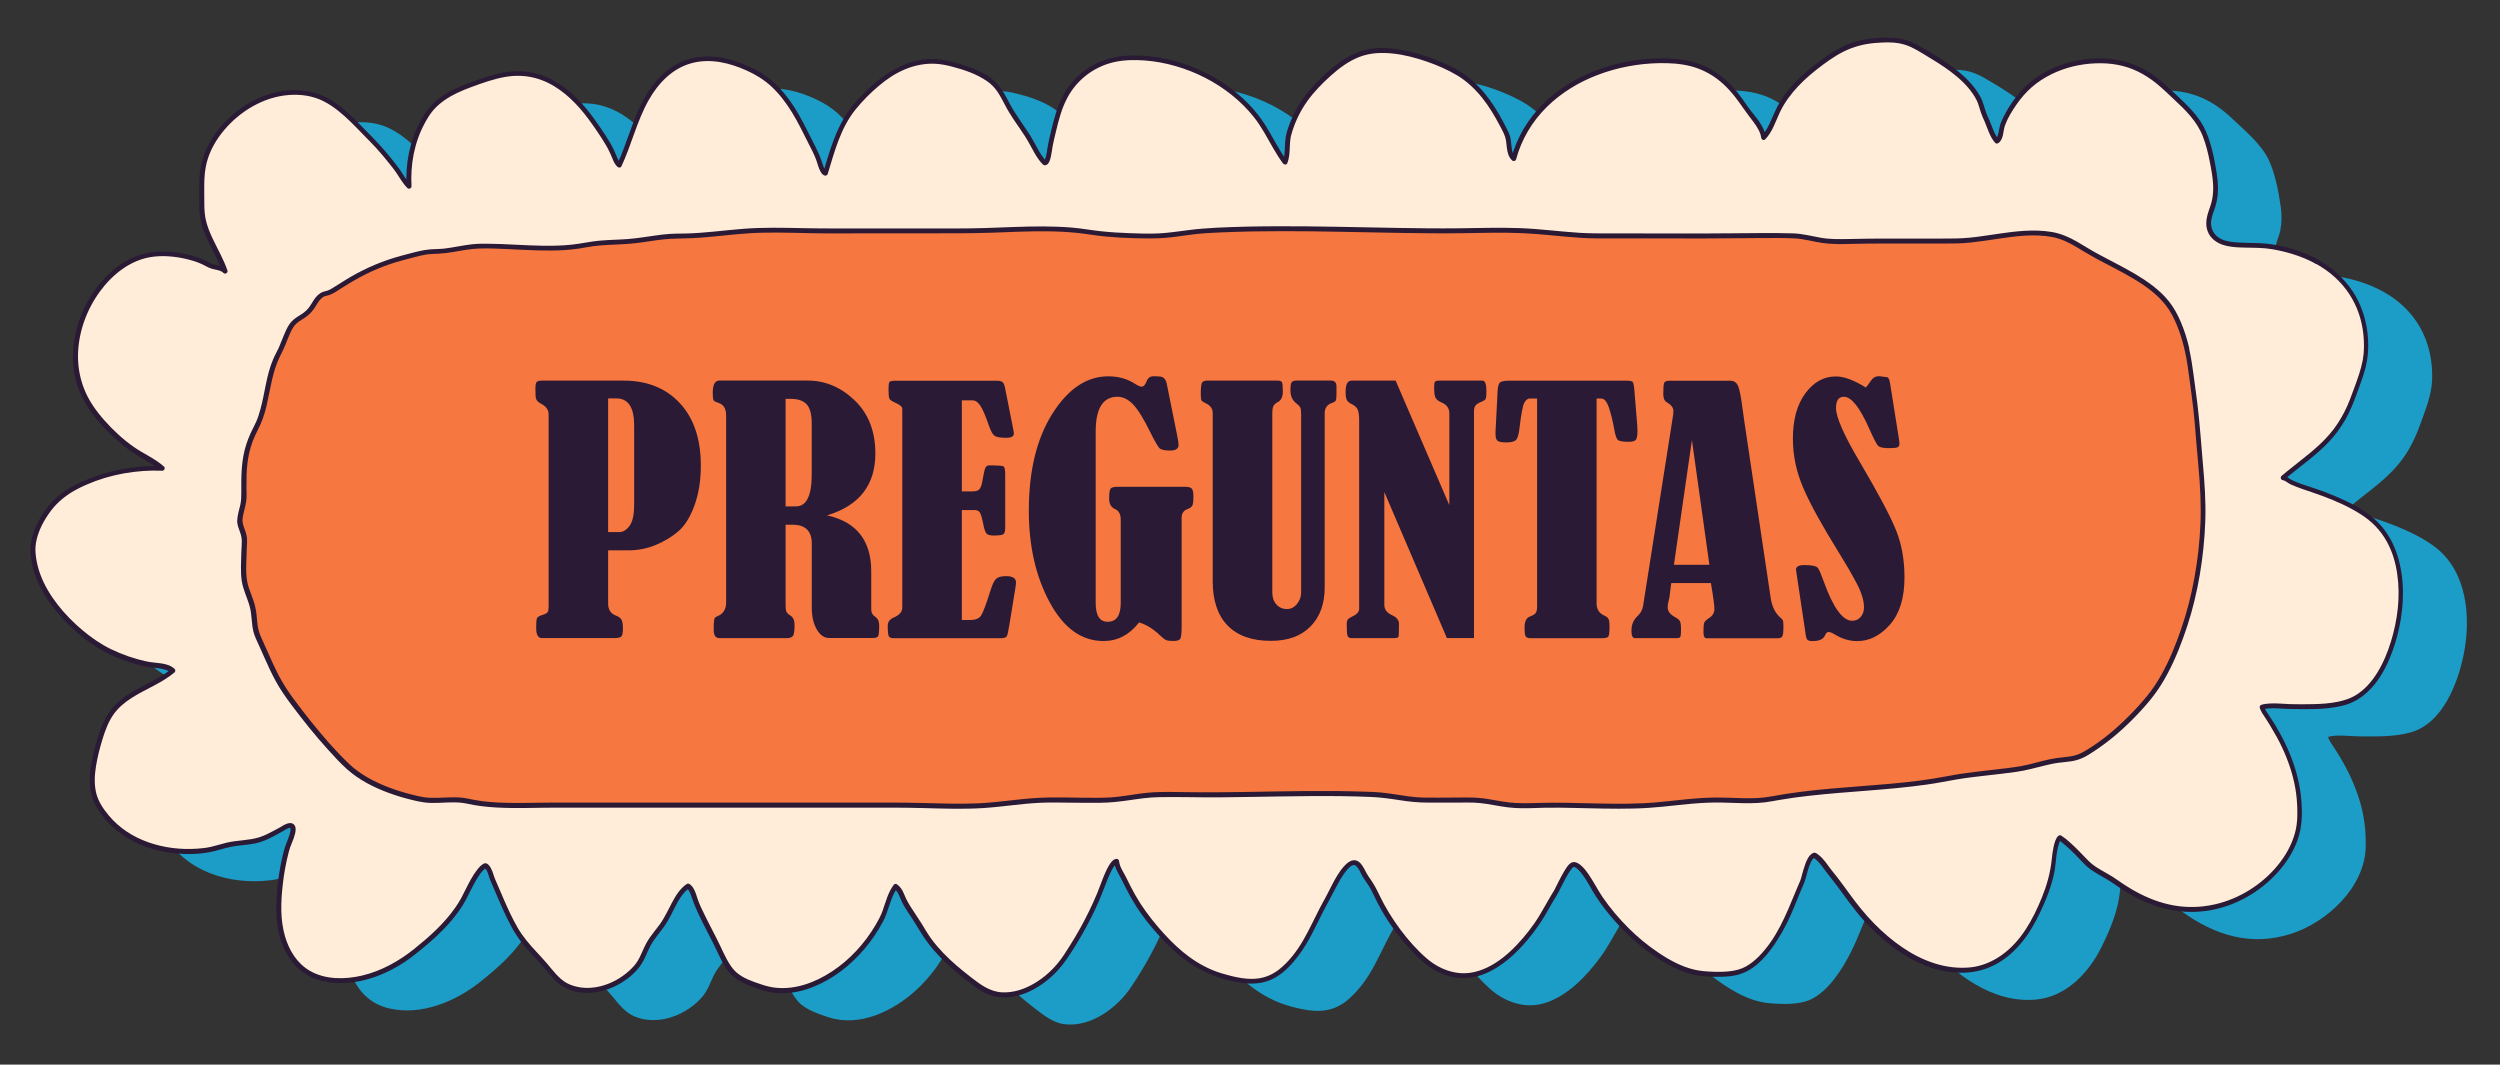
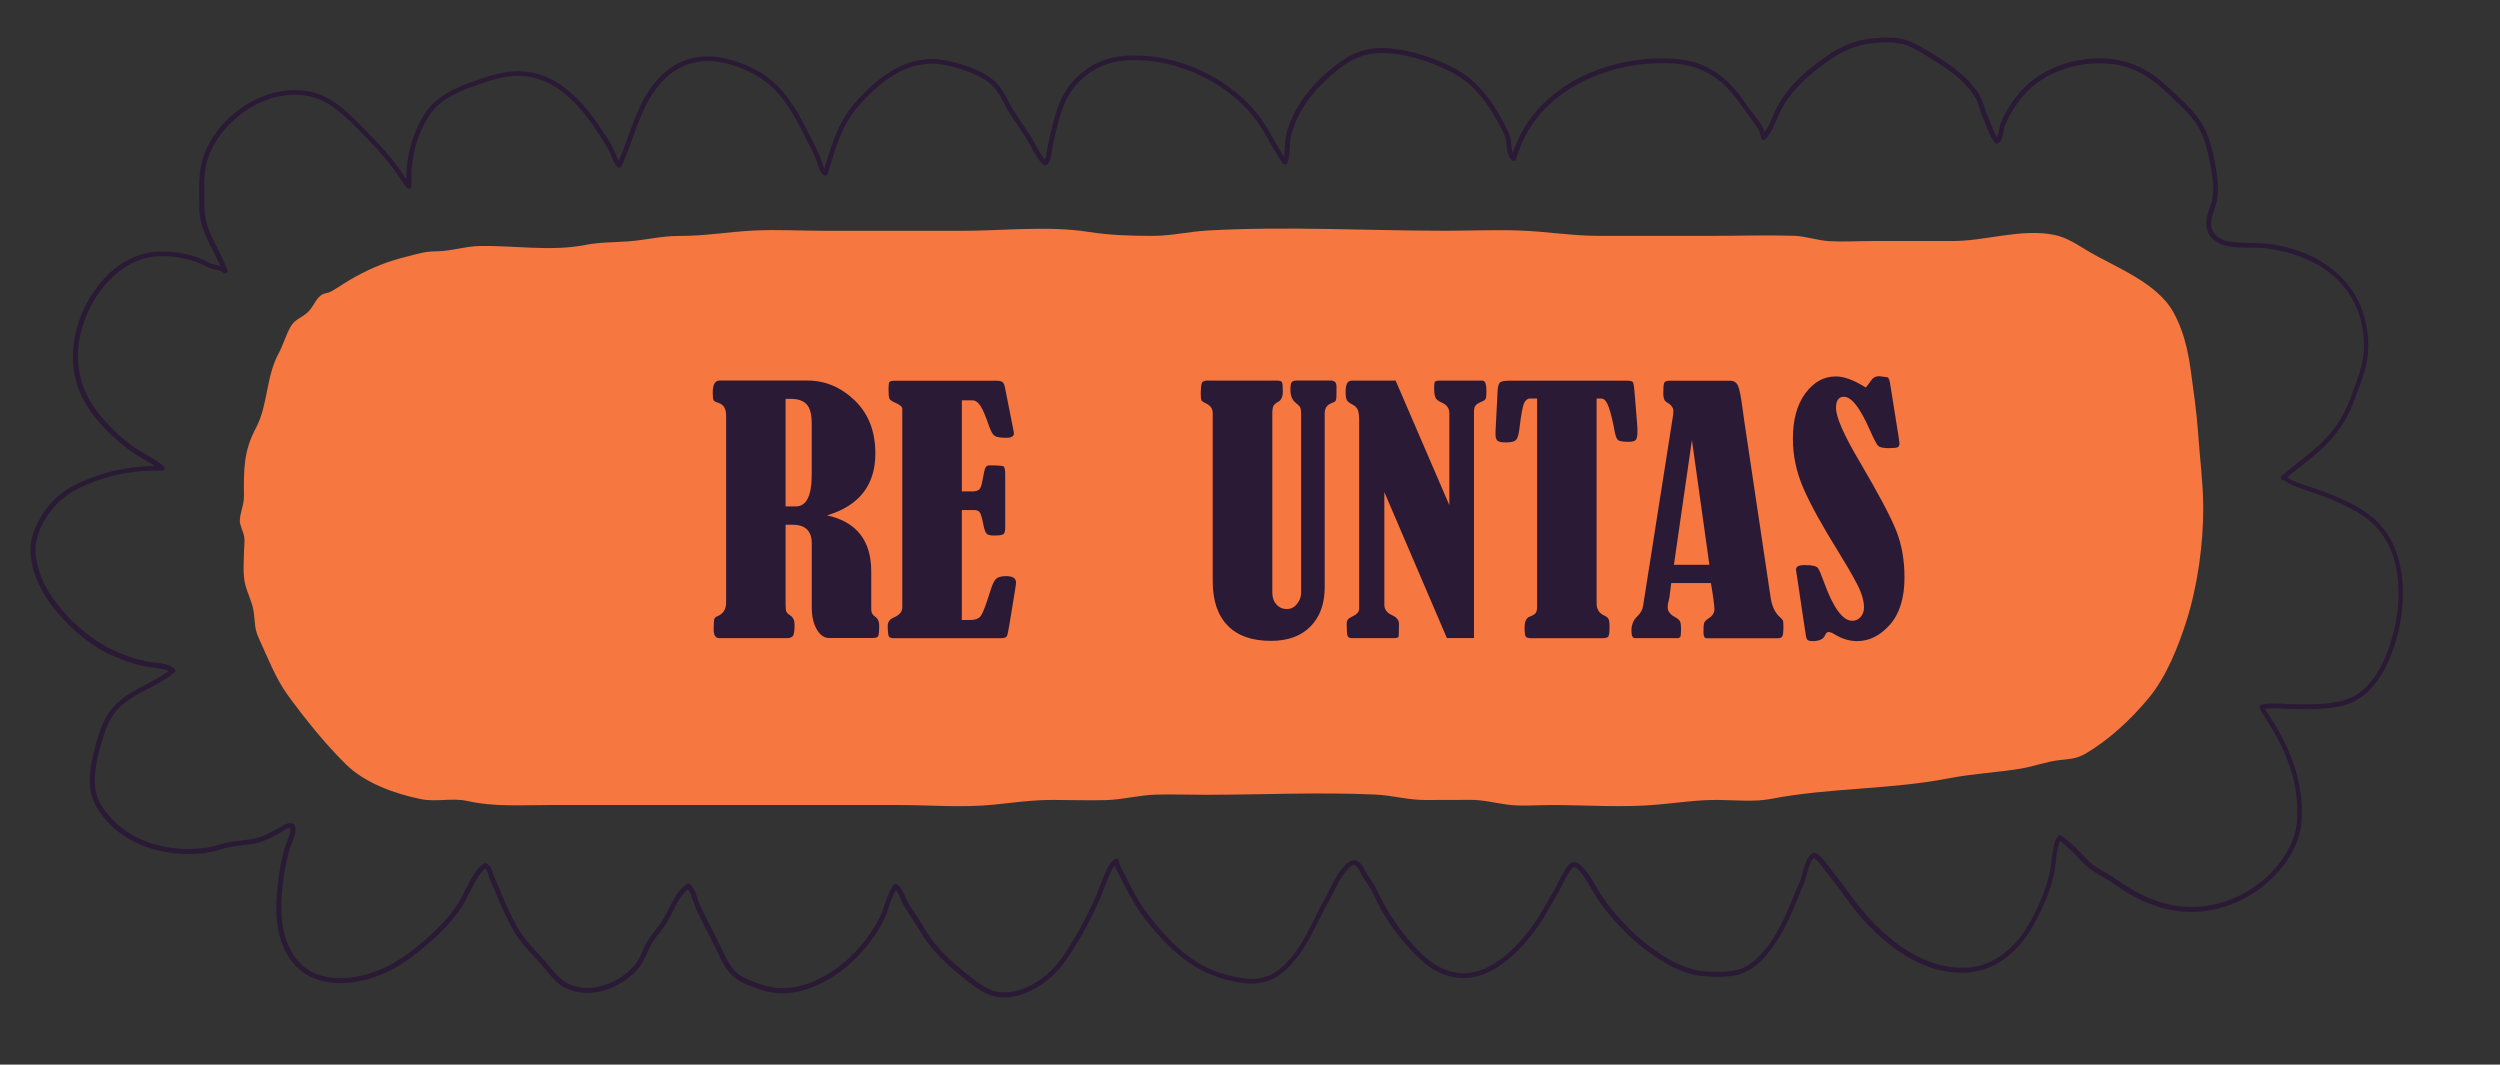
<svg xmlns="http://www.w3.org/2000/svg" id="Layer_1" data-name="Layer 1" viewBox="0 0 418 178">
  <rect x="0" y="0" width="418" height="178" fill="#333333" stroke="none" />
  <defs>
    <style>      .cls-1 {        fill: #f67740;      }      .cls-2 {        fill: #1c9dc7;      }      .cls-3 {        fill: #2a1a35;      }      .cls-4 {        fill: #ffecd9;      }    </style>
  </defs>
-   <path class="cls-2" d="M398.49,48.77c5.54,3.07,8.32,8.35,8.17,14.55-.07,2.77-1.15,5.25-2.08,7.85-1.01,2.81-2.33,5.2-4.39,7.39-2.27,2.41-4.96,4.17-7.43,6.31.58.09.84.47,1.31.69,1.3.6,2.69,1.02,4.05,1.48,2.95,1.01,6.62,2.54,9.13,4.5,5.3,4.13,5.9,11.79,4.69,17.82-.96,4.81-3.49,11.54-8.8,13.07-2.86.82-5.78.69-8.72.69-1.46,0-3.76-.35-5.17.09.21.7.65,1.23,1.04,1.83,1.16,1.81,2.18,3.56,3.03,5.54,1.61,3.74,2.31,6.94,2.23,10.99-.14,6.78-6.47,12.66-12.54,14.58-6.64,2.11-12.63.25-18.18-3.73-1.27-.91-2.7-1.53-3.96-2.44-1.11-.81-1.94-1.95-2.95-2.88-.74-.68-1.62-1.56-2.46-2.08-.66.52-.93,3.15-1,3.96-.31,3.28-1.61,6.37-3.06,9.32-2.15,4.36-5.94,8.37-11,8.83-7.22.66-13.67-4.26-18.09-9.41-1.84-2.14-3.33-4.55-5.11-6.71-.83-1-1.62-2.43-2.78-3.08-1.18.44-1.61,3.54-2.04,4.52-.97,2.2-1.76,4.48-2.85,6.63-1.44,2.87-3.76,6.63-6.81,8.05-1.93.91-4.92.79-7.04.59-3.54-.34-6.99-2.58-9.72-4.71-3.05-2.38-6.26-5.96-8.22-9.29-.5-.84-2.31-4.36-3.63-4.22-.82.09-2.54,4.05-2.9,4.61-1.21,1.93-2.21,4.01-3.56,5.85-2.34,3.19-5.52,6.58-9.41,7.77-.32.1-.64.17-.95.23-2.93.52-5.9-.62-8.13-2.6-3.21-2.86-6.17-6.94-7.98-10.84-.57-1.24-.94-1.78-1.7-2.84-.43-.6-.9-1.98-1.58-2.37-1.75-1.01-4.17,4.63-4.87,5.86-2.46,4.29-3.67,8.45-7.48,11.84-2.97,2.64-6.13,2.23-9.66,1.29-5.46-1.46-9.2-5.14-12.68-9.45-1.75-2.17-3.04-4.46-4.23-6.96-.46-.97-1.14-1.83-1.25-2.93-.99.03-2.36,4.24-2.57,4.76-1.64,4.09-3.59,7.66-6.04,11.32-2.31,3.45-6.74,6.79-11.2,6.2-1.98-.26-3.69-1.71-5.23-2.89-2.99-2.31-5.76-4.95-7.64-8.26-.89-1.56-2.06-3.01-2.85-4.59-.43-.86-.59-1.74-1.42-2.32-1.12,1.43-1.47,3.78-2.3,5.41-1.32,2.58-3.15,4.98-5.28,6.94-3.8,3.5-9.47,6.26-14.65,4.56-1.64-.54-3.89-1.28-5.08-2.61-1.13-1.27-1.85-3.1-2.59-4.58-1.16-2.34-2.42-4.61-3.43-7.02-.32-.75-.6-2.31-1.37-2.75-1.88,1.2-2.87,4.46-4.16,6.31-.83,1.19-1.85,2.26-2.53,3.57-.64,1.23-.98,2.48-1.89,3.57-2.62,3.13-7.52,5.08-11.49,3.33-1.55-.68-2.56-2.06-3.62-3.32-1.69-2.01-3.67-3.75-5.01-6.03-1.59-2.71-2.73-5.67-3.98-8.53-.31-.71-.47-1.94-1.22-2.31-1.49.71-3.14,4.81-3.93,6.1-2.12,3.45-4.82,5.85-7.98,8.37-4.13,3.29-9.88,5.67-15.23,4.41-5.74-1.35-7.6-7.34-7.37-12.58.13-3.15.57-6.35,1.44-9.38.17-.58,1.5-3.13.68-3.58-.49-.27-1.38.42-1.78.63-1.3.68-2.47,1.41-3.9,1.79s-3.04.38-4.54.68c-1.48.3-2.77.82-4.26,1.01-6.97.87-14.6-1.49-18.05-8.01-1.15-2.18-.84-5.18-.32-7.49.51-2.24,1.34-5.45,2.69-7.39,2.53-3.64,7.14-4.48,10.3-7.16-1-.93-3.22-.85-4.49-1.13-2.74-.61-5.9-1.79-8.23-3.33-5.07-3.35-10.65-9.47-10.65-15.93,0-2.59,1.84-5.79,3.56-7.65,1.78-1.92,4.33-3.12,6.75-4.01,3.49-1.28,7.56-1.93,11.29-1.77-1.12-1.02-3.01-1.93-4.31-2.78-2.47-1.6-4.84-3.86-6.68-6.17-3.69-4.62-4.34-9.89-2.57-15.4,1.72-5.35,6.42-10.94,12.26-11.46,2.9-.26,6.54.36,9.05,1.78.87.49,2.13.37,2.76,1.07-1.29-3.77-3.95-6.66-3.88-10.9.05-3-.29-5.83.84-8.68,1.22-3.06,3.41-5.62,6.12-7.49,3.1-2.14,6.6-3.2,10.33-2.72,4.57.58,7.71,4.42,10.76,7.47,1.66,1.66,3.12,3.41,4.53,5.28.69.92,1.24,2.05,2.06,2.86-.25-4.3.68-8.4,3.03-12.03,1.55-2.4,4.29-3.84,6.9-4.81,2.33-.86,4.92-1.83,7.4-2.01,6.27-.45,10.71,3.92,14,8.75,1.06,1.56,2.09,3.02,2.83,4.76.25.59.51,1.37,1,1.8,1.87-3.97,2.76-8.39,5.19-12.11,3.85-5.91,9.39-6.95,15.64-4.36,2.93,1.22,4.8,2.59,6.76,5.08,1.64,2.08,2.62,4.02,3.8,6.37.68,1.34,1.34,2.53,1.89,3.92.27.67.61,2.27,1.18,2.44,1.24-4.05,2.25-8.09,5.1-11.37,3.91-4.49,9.03-8.52,15.36-7.05,2.29.53,4.65,1.28,6.63,2.57,2.36,1.54,2.83,3.75,4.28,5.96.92,1.4,1.92,2.74,2.79,4.19s1.37,2.8,2.51,3.96c.64-.06.83-2.47.96-3.03.62-2.7,1.25-5.95,2.65-8.39,2.05-3.59,5.61-5.78,9.74-6.11,8.11-.65,17.21,3.41,22.16,9.89,1.79,2.35,2.94,5.15,4.68,7.49.55-1.24.24-3.22.62-4.61.95-3.43,2.62-6.07,5.11-8.59,2.41-2.43,5.44-5,8.99-5.39,4.43-.49,10.16,1.44,13.86,3.51,4.06,2.27,6.46,6.26,8.43,10.3.62,1.27.17,3.26,1.21,4.2,3.05-11.34,15.38-16.93,26.46-16.33,5.71.31,9.16,3.02,12.19,7.61.98,1.48,2.93,3.38,3.12,5.2,1.24-1.28,1.85-3.52,2.7-5.07,1.95-3.54,4.98-6.05,8.26-8.34,3.19-2.22,6.19-2.92,9.99-2.89,2.76.02,4.08.83,6.51,2.29,3.16,1.91,6.66,4.12,8.45,7.44.52.96.67,2.14,1.18,3.18.57,1.16,1.05,3.06,1.93,3.98.7-.52.66-1.93.94-2.71.65-1.8,2.13-4.02,3.4-5.43,3.14-3.47,7.92-5.21,12.49-5.28s8.14,1.5,11.52,4.73c2.15,2.05,4.8,4.2,6.08,6.9,1.06,2.24,1.65,5.38,2,7.84.18,1.3.18,2.62-.08,3.92-.24,1.21-.91,2.38-.96,3.62-.07,1.93,1.3,3.18,3.11,3.54,2.43.48,5.04.13,7.52.55,2.63.44,5.22,1.24,7.57,2.54Z" />
  <g>
-     <path class="cls-4" d="M387.49,43.77c5.54,3.07,8.32,8.35,8.17,14.55-.07,2.77-1.15,5.25-2.08,7.85-1.01,2.81-2.33,5.2-4.39,7.39-2.27,2.41-4.96,4.17-7.43,6.31.58.09.84.47,1.31.69,1.3.6,2.69,1.02,4.05,1.48,2.95,1.01,6.62,2.54,9.13,4.5,5.3,4.13,5.9,11.79,4.69,17.82-.96,4.81-3.49,11.54-8.8,13.07-2.86.82-5.78.69-8.72.69-1.46,0-3.76-.35-5.17.09.21.7.65,1.23,1.04,1.83,1.16,1.81,2.18,3.56,3.03,5.54,1.61,3.74,2.31,6.94,2.23,10.99-.14,6.78-6.47,12.66-12.54,14.58-6.64,2.11-12.63.25-18.18-3.73-1.27-.91-2.7-1.53-3.96-2.44-1.11-.81-1.94-1.95-2.95-2.88-.74-.68-1.62-1.56-2.46-2.08-.66.52-.93,3.15-1,3.96-.31,3.28-1.61,6.37-3.06,9.32-2.15,4.36-5.94,8.37-11,8.83-7.22.66-13.67-4.26-18.09-9.41-1.84-2.14-3.33-4.55-5.11-6.71-.83-1-1.62-2.43-2.78-3.08-1.18.44-1.61,3.54-2.04,4.52-.97,2.2-1.76,4.48-2.85,6.63-1.44,2.87-3.76,6.63-6.81,8.05-1.93.91-4.92.79-7.04.59-3.54-.34-6.99-2.58-9.72-4.71-3.05-2.38-6.26-5.96-8.22-9.29-.5-.84-2.31-4.36-3.63-4.22-.82.09-2.54,4.05-2.9,4.61-1.21,1.93-2.21,4.01-3.56,5.85-2.34,3.19-5.52,6.58-9.41,7.77-.32.1-.64.17-.95.23-2.93.52-5.9-.62-8.13-2.6-3.21-2.86-6.17-6.94-7.98-10.84-.57-1.24-.94-1.78-1.7-2.84-.43-.6-.9-1.98-1.58-2.37-1.75-1.01-4.17,4.63-4.87,5.86-2.46,4.29-3.67,8.45-7.48,11.84-2.97,2.64-6.13,2.23-9.66,1.29-5.46-1.46-9.2-5.14-12.68-9.45-1.75-2.17-3.04-4.46-4.23-6.96-.46-.97-1.14-1.83-1.25-2.93-.99.03-2.36,4.24-2.57,4.76-1.64,4.09-3.59,7.66-6.04,11.32-2.31,3.45-6.74,6.79-11.2,6.2-1.98-.26-3.69-1.71-5.23-2.89-2.99-2.31-5.76-4.95-7.64-8.26-.89-1.56-2.06-3.01-2.85-4.59-.43-.86-.59-1.74-1.42-2.32-1.12,1.43-1.47,3.78-2.3,5.41-1.32,2.58-3.15,4.98-5.28,6.94-3.8,3.5-9.47,6.26-14.65,4.56-1.64-.54-3.89-1.28-5.08-2.61-1.13-1.27-1.85-3.1-2.59-4.58-1.16-2.34-2.42-4.61-3.43-7.02-.32-.75-.6-2.31-1.37-2.75-1.88,1.2-2.87,4.46-4.16,6.31-.83,1.19-1.85,2.26-2.53,3.57-.64,1.23-.98,2.48-1.89,3.57-2.62,3.13-7.52,5.08-11.49,3.33-1.55-.68-2.56-2.06-3.62-3.32-1.69-2.01-3.67-3.75-5.01-6.03-1.59-2.71-2.73-5.67-3.98-8.53-.31-.71-.47-1.94-1.22-2.31-1.49.71-3.14,4.81-3.93,6.1-2.12,3.45-4.82,5.85-7.98,8.37-4.13,3.29-9.88,5.67-15.23,4.41-5.74-1.35-7.6-7.34-7.37-12.58.13-3.15.57-6.35,1.44-9.38.17-.58,1.5-3.13.68-3.58-.49-.27-1.38.42-1.78.63-1.3.68-2.47,1.41-3.9,1.79s-3.04.38-4.54.68c-1.48.3-2.77.82-4.26,1.01-6.97.87-14.6-1.49-18.05-8.01-1.15-2.18-.84-5.18-.32-7.49.51-2.24,1.34-5.45,2.69-7.39,2.53-3.64,7.14-4.48,10.3-7.16-1-.93-3.22-.85-4.49-1.13-2.74-.61-5.9-1.79-8.23-3.33-5.07-3.35-10.65-9.47-10.65-15.93,0-2.59,1.84-5.79,3.56-7.65,1.78-1.92,4.33-3.12,6.75-4.01,3.49-1.28,7.56-1.93,11.29-1.77-1.12-1.02-3.01-1.93-4.31-2.78-2.47-1.6-4.84-3.86-6.68-6.17-3.69-4.62-4.34-9.89-2.57-15.4,1.72-5.35,6.42-10.94,12.26-11.46,2.9-.26,6.54.36,9.05,1.78.87.49,2.13.37,2.76,1.07-1.29-3.77-3.95-6.66-3.88-10.9.05-3-.29-5.83.84-8.68,1.22-3.06,3.41-5.62,6.12-7.49,3.1-2.14,6.6-3.2,10.33-2.72,4.57.58,7.71,4.42,10.76,7.47,1.66,1.66,3.12,3.41,4.53,5.28.69.92,1.24,2.05,2.06,2.86-.25-4.3.68-8.4,3.03-12.03,1.55-2.4,4.29-3.84,6.9-4.81,2.33-.86,4.92-1.83,7.4-2.01,6.27-.45,10.71,3.92,14,8.75,1.06,1.56,2.09,3.02,2.83,4.76.25.59.51,1.37,1,1.8,1.87-3.97,2.76-8.39,5.19-12.11,3.85-5.91,9.39-6.95,15.64-4.36,2.93,1.22,4.8,2.59,6.76,5.08,1.64,2.08,2.62,4.02,3.8,6.37.68,1.34,1.34,2.53,1.89,3.92.27.67.61,2.27,1.18,2.44,1.24-4.05,2.25-8.09,5.1-11.37,3.91-4.49,9.03-8.52,15.36-7.05,2.29.53,4.65,1.28,6.63,2.57,2.36,1.54,2.83,3.75,4.28,5.96.92,1.4,1.92,2.74,2.79,4.19s1.37,2.8,2.51,3.96c.64-.06.83-2.47.96-3.03.62-2.7,1.25-5.95,2.65-8.39,2.05-3.59,5.61-5.78,9.74-6.11,8.11-.65,17.21,3.41,22.16,9.89,1.79,2.35,2.94,5.15,4.68,7.49.55-1.24.24-3.22.62-4.61.95-3.43,2.62-6.07,5.11-8.59,2.41-2.43,5.44-5,8.99-5.39,4.43-.49,10.16,1.44,13.86,3.51,4.06,2.27,6.46,6.26,8.43,10.3.62,1.27.17,3.26,1.21,4.2,3.05-11.34,15.38-16.93,26.46-16.33,5.71.31,9.16,3.02,12.19,7.61.98,1.48,2.93,3.38,3.12,5.2,1.24-1.28,1.85-3.52,2.7-5.07,1.95-3.54,4.98-6.05,8.26-8.34,3.19-2.22,6.19-2.92,9.99-2.89,2.76.02,4.08.83,6.51,2.29,3.16,1.91,6.66,4.12,8.45,7.44.52.96.67,2.14,1.18,3.18.57,1.16,1.05,3.06,1.93,3.98.7-.52.66-1.93.94-2.71.65-1.8,2.13-4.02,3.4-5.43,3.14-3.47,7.92-5.21,12.49-5.28s8.14,1.5,11.52,4.73c2.15,2.05,4.8,4.2,6.08,6.9,1.06,2.24,1.65,5.38,2,7.84.18,1.3.18,2.62-.08,3.92-.24,1.21-.91,2.38-.96,3.62-.07,1.93,1.3,3.18,3.11,3.54,2.43.48,5.04.13,7.52.55,2.63.44,5.22,1.24,7.57,2.54Z" />
    <path class="cls-3" d="M387.28,44.13c2.19,1.22,4.11,2.89,5.49,4.99s2.14,4.4,2.39,6.82c.14,1.4.15,2.83-.1,4.22-.29,1.58-.84,3.1-1.39,4.6-.52,1.42-1.02,2.84-1.72,4.18s-1.46,2.52-2.41,3.62c-2.07,2.43-4.72,4.26-7.17,6.27-.31.25-.61.5-.91.76-.22.19-.11.63.18.68.52.09.89.51,1.36.72.64.29,1.29.53,1.95.77,1.17.41,2.35.78,3.51,1.22,2.21.83,4.4,1.8,6.38,3.09,1.73,1.12,3.15,2.56,4.17,4.37s1.53,3.63,1.81,5.57c.55,3.77.05,7.66-1.06,11.28-.56,1.81-1.29,3.59-2.29,5.2-.95,1.52-2.16,2.92-3.73,3.83-.9.52-1.87.81-2.88,1.02-1.33.27-2.68.36-4.03.39s-2.64.04-3.95,0c-1.09-.04-2.19-.16-3.28-.11-.5.02-1.01.08-1.49.22-.2.06-.35.29-.28.5.19.6.53,1.11.88,1.62s.69,1.07,1.01,1.61c.66,1.09,1.28,2.2,1.82,3.35,1.04,2.21,1.84,4.54,2.25,6.95.2,1.17.3,2.35.32,3.53.02,1.09-.01,2.18-.24,3.25-.43,2-1.37,3.85-2.6,5.48-2.48,3.29-6.17,5.79-10.15,6.88-2.23.61-4.56.8-6.86.5s-4.43-1.04-6.44-2.06c-1.06-.54-2.09-1.16-3.07-1.82-.52-.35-1.02-.72-1.55-1.05-.56-.35-1.14-.66-1.7-.99s-1.09-.63-1.58-1.02c-.47-.36-.88-.79-1.29-1.21-.83-.88-1.66-1.73-2.56-2.53-.45-.41-.93-.8-1.44-1.12-.16-.1-.36-.05-.49.06-.23.2-.37.49-.48.77-.13.34-.22.69-.3,1.04-.15.72-.25,1.45-.32,2.19-.23,2.21-.83,4.32-1.67,6.37-1.49,3.64-3.45,7.27-6.73,9.58-1.52,1.07-3.28,1.82-5.14,2.02-2.02.21-4.05-.04-5.99-.65-3.89-1.22-7.27-3.76-10.11-6.63-1.54-1.56-2.9-3.26-4.19-5.04-.7-.96-1.39-1.92-2.12-2.86-.32-.41-.67-.81-.98-1.23s-.6-.82-.91-1.22-.63-.76-1.01-1.07c-.17-.14-.35-.29-.55-.4-.24-.13-.46-.07-.67.08-.59.4-.89,1.11-1.13,1.75-.26.7-.44,1.42-.64,2.14-.04.13-.08.26-.12.4-.02.07-.04.14-.07.2,0,.02-.02.04-.02.06-.05.14.05-.1-.04.09-.25.56-.49,1.13-.72,1.7-1.57,3.83-3.18,7.86-6.15,10.85-.65.65-1.36,1.24-2.17,1.69s-1.68.67-2.58.78c-1.01.13-2.03.13-3.04.09s-1.98-.11-2.94-.33c-2.19-.5-4.2-1.6-6.06-2.85s-3.49-2.6-5.03-4.14-3.06-3.32-4.33-5.18c-.82-1.22-1.47-2.54-2.31-3.75-.42-.61-.87-1.22-1.46-1.67-.42-.32-1.01-.58-1.5-.27s-.79.85-1.07,1.3c-.37.6-.69,1.23-1.01,1.85-.24.47-.46.95-.71,1.41-.2.36-.43.71-.65,1.07-.3.5-.58,1.01-.87,1.52-.58,1.01-1.16,2.03-1.83,2.99-.58.84-1.22,1.64-1.88,2.42-1.34,1.57-2.85,3.04-4.59,4.15s-3.76,1.88-5.88,1.72-4.07-1.11-5.63-2.46c-1.67-1.45-3.16-3.14-4.47-4.91s-2.51-3.71-3.47-5.74c-.42-.89-.87-1.73-1.43-2.54-.25-.36-.5-.7-.7-1.08s-.39-.78-.63-1.15c-.35-.54-.85-1.06-1.54-.99-.56.06-1.02.42-1.4.81-.96.98-1.64,2.25-2.27,3.46-.27.51-.52,1.02-.78,1.53-.37.72-.78,1.41-1.15,2.13-.95,1.83-1.8,3.72-2.84,5.5s-2.37,3.55-4.03,4.85c-.77.6-1.65,1.06-2.59,1.31-.89.23-1.82.28-2.74.21-.98-.07-1.95-.28-2.9-.52s-1.97-.54-2.92-.94c-1.77-.74-3.41-1.78-4.89-3s-2.89-2.69-4.17-4.19c-1.43-1.68-2.73-3.43-3.82-5.36-.54-.95-1.03-1.92-1.5-2.9-.43-.88-1.08-1.72-1.19-2.72-.02-.21-.17-.42-.41-.41-.52.03-.87.48-1.14.88-.35.53-.62,1.11-.87,1.69-.46,1.06-.82,2.16-1.26,3.22-.84,2.01-1.79,3.96-2.85,5.86-.53.95-1.09,1.89-1.67,2.81-.54.86-1.08,1.74-1.7,2.55-1.17,1.53-2.64,2.86-4.3,3.83s-3.49,1.58-5.4,1.48c-2.02-.11-3.64-1.33-5.18-2.53-1.62-1.26-3.2-2.56-4.62-4.05-.7-.73-1.36-1.5-1.96-2.31s-1.15-1.76-1.7-2.66c-.59-.95-1.24-1.86-1.83-2.81-.28-.45-.55-.91-.77-1.39-.19-.41-.34-.85-.56-1.25-.23-.43-.54-.78-.94-1.07-.13-.09-.39-.07-.49.06-1.01,1.3-1.37,2.95-1.93,4.47-.29.79-.69,1.52-1.11,2.24-.47.8-.99,1.57-1.54,2.32-2.1,2.81-4.82,5.2-7.98,6.75-1.5.73-3.13,1.27-4.79,1.45-.84.09-1.69.1-2.53,0s-1.6-.31-2.37-.57c-1.44-.48-3.01-1.01-4.16-2.05-.61-.56-1.06-1.28-1.46-1.99-.42-.76-.78-1.55-1.15-2.33-.85-1.79-1.81-3.53-2.67-5.31-.39-.8-.8-1.62-1.09-2.46-.22-.65-.39-1.34-.76-1.93-.17-.28-.39-.53-.67-.7-.12-.07-.29-.08-.41,0-1.15.75-1.88,1.99-2.51,3.17s-1.22,2.5-2.05,3.63c-.52.71-1.09,1.39-1.6,2.11s-.88,1.48-1.23,2.27-.67,1.54-1.18,2.2c-.44.56-.97,1.07-1.52,1.52-2.17,1.78-5.18,2.87-7.99,2.35-.71-.13-1.42-.36-2.05-.71-.67-.38-1.23-.91-1.75-1.47s-1.02-1.21-1.54-1.81c-.57-.66-1.16-1.29-1.75-1.93-1.17-1.26-2.28-2.55-3.14-4.04-.92-1.6-1.68-3.28-2.41-4.97-.37-.85-.72-1.69-1.09-2.54-.15-.36-.31-.67-.42-1.02-.1-.3-.19-.61-.31-.91-.2-.51-.74-1.62-1.45-1.23-.44.24-.78.63-1.08,1.02-.78,1-1.35,2.14-1.92,3.27-.25.49-.48.98-.74,1.46-.3.57-.66,1.11-1.03,1.64-1.87,2.67-4.32,4.84-6.85,6.87s-5.47,3.67-8.66,4.43c-2.86.68-6.2.72-8.8-.81-2.14-1.25-3.46-3.45-4.13-5.78-.8-2.79-.69-5.7-.37-8.56.2-1.87.54-3.73,1.02-5.55.13-.5.29-.96.49-1.43s.41-1,.54-1.53c.11-.45.21-1.02-.06-1.44-.39-.6-1.15-.39-1.68-.12-.26.13-.5.3-.75.44-.36.2-.74.39-1.1.59-.76.41-1.54.81-2.37,1.07-1.77.56-3.67.48-5.47.91-.87.21-1.73.49-2.6.69-.75.17-1.51.26-2.28.31-2.76.19-5.55-.13-8.17-1.05s-4.9-2.4-6.65-4.49c-.9-1.07-1.74-2.32-2.09-3.68-.38-1.51-.29-3.13-.04-4.65s.62-2.93,1.05-4.35.95-2.87,1.79-4.11c1.63-2.39,4.35-3.61,6.82-4.92,1.22-.65,2.41-1.34,3.47-2.23.16-.14.15-.44,0-.58-1.24-1.13-3.14-.9-4.67-1.24-2.05-.44-4.08-1.14-5.97-2.06-1.73-.84-3.3-1.94-4.77-3.17s-2.92-2.69-4.14-4.26-2.2-3.2-2.88-5.01c-.33-.87-.57-1.78-.71-2.7s-.19-1.81-.03-2.69c.34-1.92,1.32-3.74,2.48-5.29s2.74-2.78,4.51-3.69c3.82-1.97,8.21-2.97,12.5-3.04.54,0,1.08,0,1.62.02.34.01.55-.46.29-.69-1.49-1.34-3.39-2.13-5.03-3.27-1.83-1.28-3.49-2.82-4.96-4.49-1.39-1.57-2.6-3.28-3.37-5.24-.71-1.81-1.05-3.74-1.02-5.68.07-3.79,1.43-7.53,3.65-10.58,2.08-2.85,5.11-5.29,8.69-5.8,1.87-.27,3.85-.09,5.68.33.96.22,1.91.51,2.8.93.42.19.81.45,1.24.61.41.16.84.23,1.26.33.36.09.73.2.99.48s.81,0,.68-.4c-.65-1.89-1.67-3.62-2.52-5.43-.41-.87-.77-1.77-1.02-2.7-.27-1.01-.33-2.02-.33-3.06.01-2.29-.17-4.62.4-6.86.51-2,1.6-3.88,2.93-5.45,2.68-3.17,6.61-5.54,10.8-5.85,2.01-.15,4.02.13,5.83,1.05,1.7.87,3.16,2.13,4.52,3.45.68.66,1.34,1.35,2,2.03.75.77,1.52,1.53,2.25,2.33.8.87,1.55,1.78,2.29,2.71.35.44.7.88,1.02,1.34s.59.91.89,1.36.63.89,1.02,1.28c.24.24.71.07.69-.29-.2-3.64.46-7.29,2.2-10.52.42-.77.87-1.54,1.45-2.21.55-.63,1.18-1.18,1.86-1.65,1.39-.97,2.94-1.64,4.53-2.22,1.87-.69,3.76-1.37,5.73-1.7,1.63-.27,3.3-.22,4.9.2,2.99.79,5.47,2.78,7.48,5.07,1.07,1.22,2,2.54,2.91,3.88.54.8,1.08,1.61,1.56,2.46.24.43.46.86.66,1.31.17.38.32.78.49,1.16s.39.71.68.98c.18.16.52.17.64-.08,1.71-3.64,2.6-7.62,4.59-11.13,1.59-2.8,3.95-5.27,7.14-6.13s6.38-.05,9.25,1.24c1.5.68,2.9,1.54,4.11,2.66,1.35,1.26,2.48,2.76,3.44,4.33,1.05,1.71,1.91,3.52,2.82,5.31.44.87.91,1.75,1.24,2.67.23.66.39,1.36.74,1.97.16.27.36.51.67.61.21.07.44-.08.5-.28,1.14-3.74,2.15-7.68,4.66-10.78,1.15-1.42,2.47-2.75,3.87-3.93s2.8-2.11,4.41-2.78,3.36-1.02,5.11-.92c.95.05,1.88.25,2.8.49,1.01.26,2.01.57,2.98.95s1.88.84,2.73,1.41c.73.49,1.35,1.12,1.84,1.85s.86,1.47,1.26,2.22c.45.87.96,1.69,1.5,2.5.63.92,1.27,1.83,1.87,2.77.55.86,1.01,1.77,1.51,2.66.24.43.5.85.8,1.24.16.21.32.41.5.6s.34.34.62.26c.56-.17.74-.94.85-1.43.13-.57.19-1.15.29-1.72.15-.84.37-1.68.57-2.52.45-1.92.97-3.86,1.9-5.61,1.61-3.02,4.46-5.19,7.8-5.95,1.66-.38,3.4-.4,5.1-.28s3.5.45,5.19.94c3.4.98,6.64,2.62,9.4,4.84,1.35,1.08,2.59,2.3,3.67,3.66,1.29,1.61,2.23,3.46,3.26,5.24.5.87,1.03,1.72,1.63,2.53.16.21.57.31.7,0,.37-.86.4-1.81.44-2.73.02-.45.04-.91.1-1.36.06-.47.21-.93.35-1.38.57-1.78,1.41-3.45,2.49-4.96s2.48-2.95,3.91-4.23,3.01-2.46,4.81-3.15,3.65-.75,5.53-.56,3.89.71,5.75,1.36c1.73.6,3.44,1.34,5.02,2.28s3.01,2.28,4.19,3.75,2.12,3.07,2.99,4.72c.4.76.85,1.52,1,2.38.13.8.12,1.64.4,2.4.14.37.33.71.62.97.22.21.6.12.68-.18.9-3.34,2.7-6.35,5.16-8.77s5.41-4.17,8.58-5.37,6.7-1.87,10.17-1.93c1.8-.03,3.62.07,5.36.53,1.62.43,3.13,1.18,4.46,2.2s2.49,2.33,3.48,3.71c.57.78,1.1,1.58,1.69,2.35s1.23,1.57,1.68,2.45c.19.37.34.78.39,1.2.04.33.43.57.69.29,1.2-1.25,1.72-2.98,2.44-4.51.76-1.61,1.85-3.07,3.07-4.37s2.67-2.5,4.14-3.59,2.98-2.09,4.7-2.74,3.35-.89,5.08-.96c.91-.04,1.83-.05,2.73.09.73.11,1.45.32,2.12.63.78.35,1.51.79,2.24,1.23.76.46,1.53.92,2.28,1.4,1.5.96,2.96,1.99,4.23,3.24.61.6,1.17,1.24,1.65,1.94.25.37.49.75.68,1.15.21.43.34.89.48,1.34s.29.94.49,1.4c.16.36.33.71.47,1.08.31.79.59,1.59.99,2.34.18.33.4.65.65.93.16.17.41.13.58,0,.87-.68.72-2.01,1.07-2.95.46-1.24,1.17-2.39,1.92-3.47s1.59-2.05,2.56-2.9,2.05-1.54,3.2-2.12c2.3-1.15,4.86-1.76,7.43-1.86s4.91.3,7.12,1.38c1.09.53,2.12,1.21,3.07,1.97,1.03.83,1.96,1.77,2.93,2.66,1.95,1.81,3.88,3.7,4.85,6.23.5,1.29.84,2.64,1.11,4s.54,2.73.6,4.1c.03.79-.01,1.58-.15,2.35-.13.73-.4,1.41-.63,2.11-.41,1.22-.58,2.54.07,3.72.54.98,1.55,1.62,2.61,1.91,1.46.4,3.03.37,4.53.4.77.01,1.54.03,2.31.1s1.5.2,2.24.36c1.46.31,2.9.74,4.28,1.31.68.28,1.34.6,1.98.96.46.25.87-.45.41-.7-1.34-.74-2.76-1.33-4.23-1.77s-2.97-.79-4.48-.94-3.16-.09-4.73-.19c-1.19-.08-2.52-.2-3.49-.98-.87-.69-1.21-1.76-1.02-2.84.13-.72.41-1.41.64-2.1.24-.74.38-1.5.44-2.27.12-1.5-.1-2.98-.36-4.45-.24-1.37-.53-2.74-.94-4.08s-.91-2.53-1.66-3.64-1.72-2.15-2.7-3.11-1.98-1.88-2.99-2.8c-.94-.87-1.96-1.67-3.06-2.34-2.13-1.3-4.53-2.01-7.01-2.15-2.63-.15-5.31.25-7.77,1.17s-4.77,2.38-6.51,4.37c-.91,1.03-1.71,2.17-2.38,3.37-.33.58-.63,1.19-.88,1.81-.2.5-.28,1.02-.38,1.55-.09.45-.19.96-.56,1.25h.58c-.53-.57-.83-1.35-1.11-2.06-.15-.39-.3-.78-.46-1.16-.17-.41-.38-.8-.53-1.22-.34-.92-.53-1.89-1.02-2.76-.43-.78-.97-1.51-1.56-2.18-1.2-1.36-2.64-2.48-4.14-3.5-.75-.51-1.52-.99-2.29-1.46s-1.56-.96-2.36-1.39c-.69-.38-1.42-.71-2.18-.93-.83-.24-1.7-.34-2.56-.35-1.82-.03-3.67.12-5.43.59s-3.46,1.33-4.99,2.39-3.03,2.2-4.4,3.48-2.58,2.69-3.55,4.28-1.42,3.24-2.35,4.76c-.2.33-.43.64-.7.92l.69.29c-.23-2.04-1.88-3.57-3.01-5.16-.56-.8-1.1-1.6-1.71-2.36-.55-.69-1.15-1.34-1.8-1.94-1.28-1.19-2.75-2.14-4.38-2.77-1.76-.68-3.63-.95-5.51-1.01-3.58-.11-7.19.4-10.59,1.51s-6.58,2.81-9.26,5.16-4.75,5.34-5.91,8.71c-.14.42-.27.85-.39,1.28l.68-.18c-.55-.51-.61-1.34-.68-2.05-.05-.43-.09-.86-.19-1.29s-.29-.82-.49-1.22c-.86-1.72-1.79-3.41-2.92-4.97s-2.46-3-4.04-4.14-3.28-1.91-5.02-2.6c-1.87-.74-3.81-1.32-5.8-1.65s-3.91-.46-5.81-.02-3.74,1.52-5.31,2.76-2.99,2.62-4.25,4.13-2.26,3.13-3,4.92c-.36.87-.72,1.8-.88,2.74s-.13,1.91-.22,2.87c-.04.4-.1.82-.26,1.19h.7c-1.36-1.83-2.34-3.9-3.54-5.82-1.07-1.72-2.37-3.28-3.85-4.65-2.87-2.64-6.34-4.62-10.03-5.84-1.83-.61-3.73-1.02-5.65-1.21s-3.84-.2-5.71.16c-3.73.73-6.98,3.14-8.73,6.52-1,1.93-1.54,4.07-2.03,6.18-.18.79-.39,1.59-.51,2.39-.1.65-.19,1.32-.41,1.95,0,.02-.04.1-.01.03-.01.03-.03.07-.05.1-.03.05-.05.1-.08.14.07-.09-.04.03-.05.04.03-.05.02-.02.08-.04-.02,0-.04.01-.07.01l.4.1c-.65-.68-1.13-1.48-1.57-2.3-.47-.87-.94-1.73-1.49-2.56-1.05-1.61-2.22-3.15-3.12-4.86-.77-1.47-1.54-2.96-2.86-4.01-1.5-1.19-3.37-1.94-5.19-2.49s-3.57-.96-5.42-.88c-1.66.08-3.28.52-4.78,1.22-3.06,1.42-5.63,3.82-7.8,6.36-2.46,2.89-3.63,6.5-4.7,10.08-.14.45-.27.91-.41,1.36l.5-.28c.09.03,0,0-.02-.01.01.01.06.05,0,0-.06-.06-.07-.07-.09-.1-.09-.13-.16-.27-.23-.42-.14-.32-.24-.65-.35-.98-.28-.87-.66-1.7-1.06-2.52-.47-.96-.97-1.9-1.45-2.85-.45-.88-.9-1.76-1.39-2.62-.96-1.67-2.09-3.26-3.43-4.65-1.17-1.21-2.53-2.19-4.03-2.95-2.96-1.5-6.38-2.47-9.71-1.91s-5.9,2.69-7.74,5.37c-2.31,3.36-3.29,7.37-4.82,11.1-.19.46-.39.92-.6,1.37l.64-.08c-.3-.27-.48-.64-.64-1-.18-.41-.34-.82-.53-1.23-.42-.89-.93-1.74-1.47-2.56-.97-1.48-1.97-2.94-3.09-4.31-2.02-2.45-4.5-4.63-7.53-5.69-1.55-.54-3.22-.76-4.86-.64-2.04.15-4.01.76-5.93,1.45-1.71.61-3.43,1.23-5,2.15s-2.86,2.05-3.81,3.54c-2.03,3.19-3.03,6.93-3.04,10.7,0,.47.01.94.04,1.41l.69-.29c-.78-.77-1.27-1.78-1.91-2.66-.71-.98-1.48-1.93-2.27-2.85-1.41-1.66-2.96-3.2-4.49-4.75-1.39-1.41-2.84-2.78-4.53-3.83-.83-.52-1.73-.95-2.66-1.24-1.01-.32-2.07-.46-3.13-.49-4.43-.13-8.67,1.94-11.77,5.02-1.48,1.47-2.7,3.2-3.53,5.12-.48,1.11-.78,2.25-.93,3.44s-.15,2.34-.14,3.51c0,.61.02,1.22.01,1.84,0,.55-.01,1.09.04,1.63.1,1.03.35,2.03.72,2.99.71,1.9,1.77,3.64,2.59,5.49.2.45.38.91.54,1.37l.68-.4c-.65-.69-1.65-.69-2.5-.98-.43-.15-.81-.41-1.22-.6-.46-.21-.93-.39-1.4-.55-1.95-.65-4.06-.95-6.12-.89-1.88.06-3.68.54-5.34,1.44s-3.1,2.14-4.32,3.56c-2.57,2.97-4.2,6.68-4.68,10.58-.24,2.01-.13,4.07.4,6.03s1.53,3.94,2.81,5.61c1.4,1.83,3.03,3.51,4.82,4.97.85.7,1.75,1.35,2.69,1.93s1.82,1.04,2.7,1.62c.38.25.75.52,1.08.82l.29-.69c-4.49-.19-9.03.7-13.15,2.49-1.92.83-3.79,1.9-5.22,3.46s-2.45,3.26-3.12,5.15c-.32.9-.53,1.85-.52,2.81s.14,1.95.36,2.89c.46,1.92,1.34,3.73,2.42,5.38s2.47,3.26,3.95,4.67,2.94,2.57,4.6,3.58c1.85,1.13,3.9,1.96,5.97,2.58.91.27,1.82.51,2.76.63.85.11,1.72.16,2.55.42.32.1.65.25.89.46v-.58c-1.58,1.33-3.5,2.18-5.3,3.15s-3.64,2.16-4.91,3.87c-.65.88-1.11,1.89-1.51,2.91s-.72,2.13-1,3.22c-.56,2.17-1.06,4.45-.79,6.7.13,1.14.48,2.18,1.05,3.17.53.9,1.15,1.75,1.86,2.52,1.35,1.47,3.01,2.65,4.81,3.5s3.82,1.41,5.83,1.68,4.24.28,6.29-.09c1.28-.23,2.51-.69,3.78-.94,1.34-.26,2.72-.28,4.06-.57s2.43-.87,3.57-1.49c.44-.24.87-.47,1.3-.73.18-.11.36-.22.56-.29.09-.03.17-.06.24-.06,0,0,.14.02.07,0,.05.01.05.04,0-.01.02.02.09.06,0,0,.02.01.04.05.04.07-.04-.11.01.07.02.1-.02-.1,0,0,0,.03,0,.04,0,.07,0,.11,0,.04,0,.08,0,.11,0,.03,0,.05,0,.08,0-.04,0-.04,0,.02-.06.39-.19.76-.32,1.13-.25.69-.55,1.34-.74,2.05-.72,2.7-1.11,5.48-1.27,8.26-.21,3.72.36,7.77,2.84,10.72,1.24,1.47,2.93,2.48,4.8,2.92,2.34.55,4.79.42,7.11-.16s4.54-1.62,6.55-2.93c1.01-.66,1.96-1.41,2.9-2.18s1.81-1.51,2.67-2.32c1.71-1.62,3.3-3.43,4.5-5.46.38-.64.69-1.32,1.03-1.98.42-.84.86-1.67,1.37-2.46.21-.33.42-.62.68-.9.23-.25.38-.39.66-.53h-.41c.56.29.7,1.11.89,1.67.14.42.34.83.51,1.24.2.47.4.95.61,1.42.82,1.92,1.64,3.84,2.65,5.67.48.87,1.01,1.69,1.62,2.47s1.23,1.46,1.88,2.16,1.34,1.44,1.97,2.19c.56.67,1.1,1.36,1.72,1.97s1.36,1.16,2.2,1.5c.78.33,1.61.52,2.45.59,1.63.14,3.29-.19,4.8-.81s2.95-1.59,4.1-2.8c.65-.69,1.14-1.45,1.53-2.31s.76-1.78,1.3-2.6,1.16-1.56,1.74-2.34c.47-.63.86-1.3,1.22-1.99.71-1.35,1.32-2.84,2.37-3.97.22-.24.46-.45.73-.63h-.41c.46.28.68,1.03.86,1.56.26.78.56,1.52.9,2.27.85,1.86,1.83,3.67,2.75,5.5.8,1.6,1.45,3.3,2.58,4.7,1.04,1.28,2.62,1.97,4.13,2.52.74.27,1.5.54,2.27.72.85.19,1.72.28,2.59.28,1.73-.02,3.44-.41,5.04-1.05,3.32-1.32,6.23-3.58,8.54-6.29,1.23-1.44,2.3-3.01,3.18-4.68.77-1.46,1.07-3.11,1.79-4.6.16-.32.33-.64.55-.93l-.49.06c.74.54.95,1.54,1.35,2.32.51.99,1.15,1.9,1.76,2.83s1.12,1.86,1.72,2.76,1.21,1.7,1.9,2.49c1.36,1.57,2.9,2.96,4.52,4.25.79.63,1.59,1.27,2.42,1.85s1.71,1.1,2.68,1.4c1.87.58,3.99.24,5.76-.49s3.5-1.95,4.9-3.38,2.53-3.24,3.6-4.99c1.12-1.85,2.15-3.75,3.06-5.71.64-1.37,1.2-2.76,1.73-4.17.23-.6.45-1.16.72-1.73.13-.29.28-.57.44-.84.15-.25.25-.41.41-.58.03-.04.07-.07.11-.1.08-.08-.05.03.05-.04.02-.01.04-.02.05-.03.06-.04-.07.01-.03,0,.02,0,.03-.01.05-.02.08,0-.11,0-.03,0l-.41-.41c.09.82.44,1.53.84,2.25s.75,1.48,1.13,2.22c.77,1.51,1.63,2.99,2.62,4.37.92,1.29,1.95,2.52,3.02,3.69.99,1.09,2.03,2.14,3.16,3.08,2.3,1.93,4.92,3.38,7.83,4.15,1.45.38,2.94.71,4.44.7s2.9-.37,4.15-1.14c1.4-.85,2.56-2.11,3.55-3.4.94-1.22,1.71-2.54,2.42-3.9s1.38-2.8,2.11-4.18c.47-.9.97-1.77,1.43-2.68s.95-1.84,1.52-2.71c.28-.42.52-.77.85-1.13.14-.15.29-.3.45-.43.05-.04-.05.04,0,0,.02-.01.04-.03.05-.04.04-.02.07-.05.11-.07s.07-.04.11-.06c.03-.02.14-.06.05-.03.07-.03.14-.05.21-.06.05-.01-.08,0,.02,0,.04,0,.08,0,.12,0,.05,0-.08-.02-.03,0,.02,0,.03,0,.05.01.03.01.07.02.1.03.05.02-.07-.04-.02,0,.02,0,.03.02.05.03.06.04.08.04.12.08.46.39.71,1.03.98,1.55.31.59.72,1.1,1.08,1.66.4.61.72,1.26,1.03,1.92,1.43,3.05,3.36,5.9,5.61,8.41,1.08,1.21,2.25,2.41,3.59,3.34s2.81,1.55,4.38,1.78,3.25.03,4.78-.59,2.77-1.44,3.98-2.43,2.3-2.13,3.3-3.33c1.05-1.26,2.01-2.59,2.85-4,.45-.75.87-1.52,1.31-2.28.32-.55.67-1.07.97-1.63.43-.81.81-1.64,1.25-2.44.24-.44.49-.87.78-1.27.03-.04.06-.08.09-.12-.04.06.03-.04.05-.06.06-.07.12-.14.18-.2.03-.03.06-.05.08-.08.07-.07-.06.03.02-.01.02-.01.05-.03.07-.04,0,0-.08.05,0,0,.04-.02-.03,0-.05,0,.02,0,.04,0,.06,0,.11,0-.03-.02.04,0,.04.01.08.02.12.03.1.03,0-.01.07.03.21.11.32.19.47.33.39.35.71.77,1,1.19.54.78.99,1.6,1.46,2.42.83,1.41,1.8,2.74,2.84,4,2.13,2.59,4.58,4.87,7.33,6.78,1.4.98,2.88,1.85,4.46,2.5.77.32,1.57.58,2.38.75.75.16,1.51.23,2.28.28,1.51.1,3.05.11,4.54-.18,1.41-.27,2.64-.95,3.72-1.87s2.07-2.12,2.89-3.34,1.5-2.41,2.13-3.68c.81-1.64,1.47-3.36,2.16-5.05.26-.64.59-1.28.8-1.94.16-.49.28-1,.42-1.5s.31-1.04.53-1.5c.05-.11.11-.22.17-.32.03-.05.06-.1.09-.14s.04-.06.05-.07c.06-.08.13-.15.21-.22.05-.04-.05.03,0,0,.02-.01.04-.03.06-.04s.16-.08.07-.04l-.31-.04c.86.5,1.44,1.35,2.02,2.14.67.91,1.4,1.76,2.06,2.66,1.41,1.91,2.76,3.86,4.35,5.63,2.8,3.1,6.13,5.88,10,7.51,1.92.81,3.97,1.31,6.06,1.36s4.01-.34,5.83-1.26,3.23-2.17,4.48-3.64c1.33-1.57,2.34-3.34,3.22-5.19,1.02-2.16,1.92-4.4,2.38-6.76.31-1.62.26-3.29.81-4.85.06-.16.07-.21.16-.36.03-.05.06-.1.09-.15-.06.08.05-.05.08-.07l-.49.06c.52.33.99.74,1.45,1.15s.92.84,1.36,1.28c.87.88,1.65,1.85,2.67,2.57s2.22,1.31,3.3,2c.54.35,1.06.74,1.6,1.09.5.33,1.01.65,1.53.95,2.05,1.19,4.26,2.13,6.59,2.62s4.68.52,7.01.1c4.29-.78,8.28-3.1,11.2-6.34,1.44-1.6,2.62-3.44,3.33-5.47.75-2.16.79-4.44.59-6.7-.44-5.06-2.57-9.86-5.38-14.04-.32-.47-.66-.94-.84-1.49l-.28.5c1.02-.31,2.14-.22,3.18-.16,1.2.07,2.4.09,3.6.09,1.39,0,2.78,0,4.16-.16,1.26-.14,2.56-.35,3.74-.83,1.79-.73,3.24-2.02,4.39-3.55s2.04-3.37,2.7-5.21c.63-1.73,1.09-3.53,1.38-5.35.33-2.02.44-4.08.28-6.12s-.6-4.11-1.43-6.01-2.04-3.58-3.62-4.87c-1.88-1.54-4.09-2.63-6.32-3.56-1.08-.45-2.18-.87-3.29-1.24-1.3-.44-2.66-.82-3.9-1.43-.48-.24-.83-.62-1.38-.72l.18.68c2.48-2.14,5.24-3.96,7.49-6.37,1.03-1.11,1.94-2.33,2.69-3.64s1.34-2.74,1.86-4.18c.56-1.55,1.18-3.09,1.57-4.69.37-1.5.48-3.03.39-4.57-.15-2.55-.83-5.07-2.11-7.29s-3.17-4.12-5.36-5.5c-.29-.18-.58-.35-.88-.52-.46-.25-.87.45-.41.7Z" />
  </g>
  <g>
    <path class="cls-1" d="M365.65,58.32c.27,1.17.48,2.35.64,3.55.46,3.44.99,6.99,1.23,10.5.28,4.19.83,8.13.86,12.35.05,6.1-.95,13.28-2.79,19.06-1.4,4.39-3.36,9.33-6.3,12.9-2.94,3.56-6.75,7.13-10.73,9.4-1.44.82-2.65.83-4.23,1.01-2.2.26-4.31,1.07-6.5,1.43-3.98.65-8,.84-11.97,1.61-9.76,1.91-19.87,1.55-29.66,3.43-2.91.56-6.03.21-8.98.19-3.48-.02-6.59.47-10.04.78-5.83.53-11.9.08-17.76.07-2.44,0-5.01.25-7.42-.07-2.22-.3-3.98-.81-6.25-.79-2.45.02-4.9,0-7.35.02-2.95.02-5.58-.78-8.48-.91-9.42-.43-18.97.04-28.4.04-2.71,0-5.44-.1-8.15-.03-2.88.07-5.62.85-8.5.92-2.92.07-5.87-.02-8.79-.03-3.44-.01-6.44.43-9.84.78-5.27.55-10.83.07-16.12.07h-58.21c-4.62,0-9.27.34-13.74-.67-2.58-.58-5.23.21-7.82-.32-4.24-.87-9.28-2.63-12.49-5.79-3.49-3.44-6.73-7.47-9.64-11.44-2.17-2.96-3.45-6.43-4.98-9.73-.76-1.63-.58-2.93-.87-4.61-.27-1.59-1.08-2.98-1.42-4.54-.34-1.58-.19-3.27-.17-4.89,0-.76.17-2.03.05-2.85-.14-.93-.77-1.89-.73-2.77.06-1.39.71-2.56.69-4.16-.06-4.42-.03-7.46,1.99-11.26,2.05-3.85,1.68-8.59,3.8-12.47.8-1.46,1.24-3.23,2.08-4.59.7-1.14,1.72-1.36,2.69-2.21.95-.83,1.23-1.87,1.99-2.64.78-.8,1.26-.48,2.12-.98,1.27-.74,2.56-1.65,3.9-2.38,2.9-1.59,5.48-2.61,8.66-3.4,1.89-.47,2.93-.86,4.95-.88,2.48-.03,4.77-.84,7.28-.89,5.69-.1,11.94.94,17.54-.16,2.57-.5,4.75-.43,7.34-.62,2.92-.22,5.47-.91,8.43-.9,4.26.02,8.22-.69,12.43-.9,3.96-.2,7.99.04,11.95.04h23.01c6.85,0,14.32-.88,21.1.19,3.57.56,6.96.65,10.56.66,3.24.01,6.12-.72,9.31-.9,13.16-.74,26.6.04,39.78.04,4.1,0,8.22-.18,12.32-.04,4.54.15,8.94.92,13.51.9,6.05-.02,12.1,0,18.16,0,4.72,0,9.47-.15,14.19-.02,2.05.06,3.91.78,5.94.9,2.41.14,4.88-.02,7.29-.02,4.45,0,8.91-.02,13.36,0,5.52.02,11.55-2.17,17.08-1.01,2.04.43,3.76,1.61,5.53,2.67,4.62,2.75,11.59,5.26,14.35,10.32,1.04,1.9,1.74,3.94,2.22,6.04Z" />
-     <path class="cls-3" d="M365.26,58.43c.38,1.63.6,3.28.82,4.94s.45,3.31.64,4.97.32,3.31.45,4.97.29,3.28.43,4.93c.28,3.14.45,6.28.31,9.43s-.47,6.01-1.01,8.98-1.24,5.68-2.18,8.43-1.99,5.36-3.4,7.85c-.69,1.21-1.45,2.38-2.34,3.45-.95,1.16-1.96,2.27-3.02,3.33-2.14,2.16-4.5,4.14-7.11,5.71-.6.36-1.21.69-1.89.88-.62.17-1.27.24-1.91.31-.79.08-1.57.18-2.34.34s-1.55.37-2.31.57-1.57.41-2.36.55-1.61.26-2.42.36c-1.66.21-3.32.38-4.97.58s-3.33.43-4.98.75-3.2.56-4.81.77c-3.27.42-6.57.68-9.86.93s-6.56.51-9.82.92c-1.64.21-3.28.45-4.91.76s-3.15.35-4.74.32-3.23-.13-4.85-.11-3.23.14-4.84.3-3.23.36-4.85.5-3.3.21-4.95.23c-3.31.04-6.63-.09-9.94-.15-1.64-.03-3.27-.03-4.91.02s-3.24.1-4.84-.08c-1.52-.17-3.01-.53-4.53-.71-1.62-.19-3.27-.11-4.9-.11s-3.36.04-5.04,0c-1.56-.04-3.1-.3-4.64-.54-.8-.12-1.59-.23-2.4-.31s-1.64-.1-2.46-.13c-1.68-.06-3.37-.09-5.06-.11-3.37-.03-6.74.01-10.1.07s-6.76.12-10.13.14c-1.67,0-3.35,0-5.02-.03s-3.38-.06-5.06.02-3.23.36-4.84.59c-.79.11-1.57.21-2.37.27-.84.06-1.67.06-2.51.07-3.32.02-6.66-.17-9.98.03s-6.41.74-9.63.89-6.56.02-9.83-.06-6.67-.06-10.01-.06h-51.04c-3.3,0-6.61.16-9.91-.03-.82-.05-1.63-.12-2.44-.23s-1.6-.28-2.4-.44c-1.6-.31-3.23-.14-4.84-.1-.79.02-1.58.02-2.36-.1-.64-.1-1.28-.26-1.92-.42-1.29-.32-2.57-.71-3.82-1.18-2.46-.93-4.89-2.19-6.8-4.02-2.28-2.18-4.35-4.6-6.33-7.06-1-1.24-1.96-2.5-2.91-3.78s-1.72-2.48-2.43-3.83-1.32-2.73-1.93-4.11c-.31-.7-.62-1.4-.94-2.09s-.55-1.33-.67-2.06c-.11-.67-.13-1.34-.21-2.01-.09-.77-.25-1.51-.49-2.25s-.52-1.39-.76-2.09-.39-1.46-.44-2.22c-.06-.81-.04-1.61-.01-2.42.02-.69.03-1.37.07-2.06s.09-1.33,0-1.98c-.1-.71-.45-1.36-.63-2.05-.17-.63-.05-1.25.1-1.87.16-.68.35-1.35.44-2.04.1-.74.05-1.48.04-2.22,0-.69,0-1.38.02-2.07.04-1.27.16-2.53.45-3.77.3-1.31.78-2.57,1.41-3.77.66-1.27,1.13-2.61,1.46-4s.57-2.82.89-4.22.7-2.77,1.34-4.05c.33-.66.65-1.3.93-1.98s.52-1.36.83-2.02c.28-.61.6-1.2,1.11-1.64.46-.39,1.01-.66,1.51-1.02.6-.43,1.07-.94,1.47-1.56.34-.52.62-1.09,1.08-1.52.19-.18.4-.32.65-.4.23-.07.48-.11.71-.19.7-.23,1.33-.7,1.95-1.09,1.34-.85,2.69-1.66,4.11-2.37,1.29-.64,2.62-1.2,3.98-1.67s2.85-.84,4.29-1.22c.61-.16,1.22-.31,1.84-.41.72-.11,1.44-.11,2.16-.15,1.56-.07,3.09-.42,4.63-.66s3.09-.24,4.65-.19,3.17.13,4.75.21c3.14.15,6.31.25,9.43-.22.78-.12,1.56-.29,2.34-.39s1.53-.16,2.3-.2c1.58-.09,3.17-.12,4.75-.3s3.08-.46,4.63-.63,3.22-.13,4.83-.21c3.27-.15,6.51-.64,9.78-.83s6.68-.07,10.02,0,6.79.02,10.19.02,6.79,0,10.19,0,6.56.01,9.84-.1,6.4-.28,9.61-.23c1.58.02,3.17.1,4.75.26s3.18.46,4.78.61,3.27.24,4.9.28,3.3.08,4.94-.05,3.14-.38,4.71-.58,3.26-.29,4.9-.35c3.34-.14,6.68-.2,10.02-.2s6.71.04,10.06.11,6.73.14,10.09.19,6.69.09,10.03.04,6.76-.15,10.14,0,6.58.6,9.87.79c1.68.1,3.36.09,5.05.08s3.4,0,5.11,0c3.39,0,6.78.01,10.17.01s6.76-.07,10.15-.07c1.69,0,3.39-.02,5.08.06,1.55.08,3.05.54,4.58.76,1.64.24,3.31.2,4.96.16s3.36-.06,5.05-.06c3.39,0,6.78-.01,10.17,0,1.56,0,3.11,0,4.67-.17s3.04-.4,4.56-.63c2.98-.44,6.06-.85,9.05-.29,1.46.27,2.76.91,4.03,1.66,1.1.65,2.18,1.32,3.3,1.93,2.12,1.15,4.29,2.19,6.36,3.44s3.94,2.6,5.36,4.46c.75.97,1.31,2.08,1.78,3.21.55,1.32.97,2.7,1.3,4.1.12.51.9.29.78-.22-.36-1.54-.83-3.04-1.46-4.49-.53-1.22-1.16-2.37-1.99-3.4-1.52-1.87-3.54-3.29-5.6-4.51s-4.23-2.27-6.34-3.42c-1.14-.62-2.24-1.33-3.37-1.98-1.32-.76-2.69-1.36-4.2-1.62-3.05-.51-6.14-.12-9.18.33-1.52.22-3.05.47-4.58.62s-3.12.15-4.7.15c-3.41,0-6.81,0-10.22,0-1.7,0-3.39.04-5.09.07s-3.28.07-4.88-.21-3.07-.69-4.66-.73c-1.71-.05-3.42-.06-5.13-.05-3.4.01-6.79.07-10.19.07s-6.84,0-10.26-.01c-1.7,0-3.4,0-5.11,0s-3.39,0-5.08-.11c-3.31-.21-6.6-.66-9.92-.78s-6.8-.01-10.19.03-6.74,0-10.11-.06-6.73-.13-10.1-.19-6.76-.1-10.14-.09-6.74.08-10.1.24c-1.63.08-3.24.21-4.85.42s-3.15.44-4.73.53-3.34.03-5-.03-3.28-.16-4.91-.34-3.17-.47-4.78-.6-3.18-.18-4.77-.19c-3.23-.01-6.46.17-9.68.27s-6.63.07-9.95.07-6.82,0-10.24,0-6.81.02-10.21-.05-6.7-.15-10.04.11-6.54.73-9.83.79c-.83.01-1.65,0-2.47.06s-1.56.15-2.34.26c-1.56.22-3.12.48-4.69.6s-3.13.13-4.69.27-3.1.5-4.67.67c-3.17.33-6.36.15-9.53,0-1.57-.08-3.14-.15-4.72-.16-.79,0-1.58,0-2.37.09s-1.59.22-2.37.36-1.51.27-2.27.36-1.57.07-2.35.13c-1.35.11-2.63.48-3.93.82-1.46.37-2.9.8-4.31,1.34s-2.75,1.16-4.07,1.86c-1.41.75-2.73,1.64-4.09,2.47-.28.17-.55.33-.86.43-.23.07-.47.1-.7.19-.64.23-1.11.72-1.49,1.27s-.64,1.1-1.06,1.58c-.44.51-1,.86-1.57,1.21s-1.09.76-1.48,1.31c-.41.58-.69,1.26-.97,1.92s-.53,1.36-.83,2.03-.67,1.29-.95,1.96c-.57,1.34-.92,2.74-1.21,4.16s-.54,2.82-.92,4.21c-.19.69-.4,1.37-.68,2.02s-.65,1.29-.95,1.95c-.55,1.21-.97,2.48-1.21,3.79s-.32,2.6-.35,3.92c-.01.72,0,1.45,0,2.17s-.01,1.42-.17,2.13c-.15.65-.35,1.3-.45,1.96-.05.35-.09.69-.05,1.04s.15.71.28,1.05c.23.63.46,1.23.47,1.91s-.06,1.33-.08,1.99c-.03.76-.04,1.52-.06,2.28-.01.8.01,1.6.12,2.39.21,1.52.94,2.88,1.34,4.35.38,1.38.28,2.84.63,4.23.19.75.54,1.45.86,2.15s.61,1.37.92,2.06c.62,1.4,1.25,2.79,1.99,4.13s1.62,2.6,2.54,3.83,1.95,2.56,2.96,3.81,2.05,2.47,3.13,3.66,2.08,2.3,3.23,3.33c2.02,1.81,4.49,3.06,7.02,3.99,1.26.46,2.55.85,3.85,1.16.66.16,1.33.32,2.01.41.81.11,1.62.11,2.43.08,1.6-.05,3.21-.21,4.79.14s3.28.55,4.94.64c3.31.18,6.64.02,9.96.02h51.3c3.35,0,6.69-.02,10.03.07s6.61.21,9.91.01,6.4-.74,9.63-.89c1.68-.08,3.36-.04,5.05-.02s3.37.04,5.05.02,3.26-.2,4.89-.44,3.22-.47,4.86-.5c3.38-.07,6.76.06,10.14.03s6.79-.1,10.18-.15,6.76-.09,10.14-.05c1.7.02,3.4.06,5.1.14,1.59.07,3.15.28,4.72.53s3.18.42,4.8.41c1.7,0,3.4,0,5.1,0,.83,0,1.66-.03,2.48,0,.76.03,1.51.11,2.26.23,1.55.25,3.08.58,4.64.67,1.65.1,3.3,0,4.95-.04s3.28,0,4.93.03c3.34.07,6.68.19,10.03.1,1.65-.04,3.3-.15,4.94-.32s3.2-.35,4.81-.49,3.27-.22,4.91-.19,3.23.13,4.85.11c.81-.01,1.62-.05,2.43-.15s1.61-.27,2.41-.4c1.63-.28,3.27-.51,4.92-.69,3.28-.37,6.58-.61,9.87-.87s6.62-.55,9.91-1.02c1.64-.23,3.26-.56,4.89-.84s3.32-.47,4.98-.66,3.34-.37,5-.61,3.15-.66,4.73-1.05c.77-.19,1.55-.37,2.34-.47.71-.09,1.43-.14,2.13-.25s1.32-.3,1.94-.58c.67-.31,1.31-.73,1.93-1.14,2.57-1.69,4.91-3.73,7.03-5.95,1.03-1.08,2.04-2.2,2.94-3.4.85-1.13,1.6-2.34,2.26-3.59,1.36-2.55,2.41-5.27,3.31-8.01s1.59-5.64,2.08-8.53.82-6.03.92-9.06c.1-3.19-.12-6.37-.41-9.55-.3-3.34-.51-6.68-.92-10.01-.19-1.54-.4-3.08-.61-4.62s-.43-3.08-.78-4.6c-.12-.51-.9-.29-.78.22Z" />
  </g>
  <g>
-     <path class="cls-3" d="M101.68,92.03v8.88c0,1.03.44,1.71,1.33,2.03.43.16.72.38.89.65.17.28.25.79.25,1.53s-.1,1.15-.29,1.32c-.2.17-.59.25-1.17.25h-12.08c-.64,0-.96-.56-.96-1.68,0-.89.04-1.44.13-1.64.09-.2.39-.39.91-.55.46-.14.75-.3.87-.47.12-.17.17-.46.17-.87v-32.22c0-.76-.47-1.38-1.41-1.84-.5-.27-.76-.68-.77-1.23l-.03-1.25c0-.53.07-.88.2-1.05.13-.17.43-.25.89-.25h13.66c3.93,0,7.06,1.26,9.4,3.77,2.34,2.52,3.51,6,3.51,10.44,0,2.51-.36,4.74-1.08,6.7-.72,1.96-1.63,3.4-2.72,4.32s-2.36,1.68-3.79,2.27c-1.43.59-2.96.88-4.58.88h-3.33ZM101.68,66.61v22.35h1.87c.64,0,1.21-.35,1.72-1.05s.76-1.87.76-3.51v-13.31c0-2.99-1-4.48-2.99-4.48h-1.36Z" />
    <path class="cls-3" d="M131.35,87.76v13.23c0,.62.04,1.04.12,1.25.08.21.3.44.67.67.47.3.71.81.71,1.52,0,1.03-.09,1.67-.28,1.91-.19.24-.53.36-1.02.36h-11.26c-.64,0-.96-.46-.96-1.39s.03-1.46.08-1.72c.05-.26.23-.44.53-.55.98-.39,1.47-1.16,1.47-2.3v-31.26c0-1.16-.43-1.86-1.28-2.11-.43-.14-.69-.28-.8-.42s-.16-.56-.16-1.25c0-1.38.37-2.07,1.12-2.07h14.75c2.93,0,5.55,1.1,7.86,3.31,2.3,2.21,3.46,5.17,3.46,8.88,0,5.28-2.69,8.73-8.08,10.35,4.93,1.08,7.39,4.21,7.39,9.36v6.35c0,.53.2.93.61,1.2.48.32.72.81.72,1.47,0,1.03-.06,1.65-.19,1.84-.12.2-.45.29-.99.29h-7.15c-.85,0-1.56-.48-2.11-1.45s-.83-2.17-.83-3.59v-10.75c0-2.1-1.06-3.15-3.17-3.15h-1.2ZM131.35,66.69v17.98h1.73c1.76,0,2.64-1.77,2.64-5.31v-8.59c0-1.49-.28-2.55-.84-3.16-.56-.61-1.44-.92-2.63-.92h-.91Z" />
    <path class="cls-3" d="M160.82,66.93v15.23h1.81c.5,0,.86-.11,1.09-.32.23-.21.41-.68.53-1.39.21-1.26.39-2.02.52-2.27.13-.25.34-.37.63-.37,1.4,0,2.2.06,2.39.17.19.12.28.56.28,1.35v8.88c0,.55-.09.91-.27,1.08-.18.17-.73.25-1.65.25-.61,0-1.01-.11-1.21-.33-.21-.22-.41-.85-.6-1.88-.2-.94-.39-1.52-.57-1.73s-.48-.32-.87-.32h-2.08v18.38h1.41c.87,0,1.47-.24,1.8-.73.33-.49.86-1.9,1.59-4.23.3-.98.61-1.62.93-1.92.32-.3.88-.45,1.68-.45,1.1,0,1.65.36,1.65,1.07,0,.21-.04.52-.11.93l-.99,6.06c-.18,1.1-.32,1.77-.44,1.99-.12.22-.48.33-1.08.33h-17.79c-.45,0-.73-.1-.85-.31-.12-.2-.19-.8-.19-1.77,0-.62.32-1.08.96-1.36.98-.41,1.47-.97,1.47-1.68v-33.26c-.02-.34-.42-.68-1.2-1.01-.53-.23-.85-.45-.95-.67s-.15-.73-.15-1.55c0-.69.05-1.11.16-1.24s.42-.2.93-.2h17.02c.43,0,.74.07.93.21.2.14.35.48.45,1.01l1.36,6.88c.07.36.11.6.11.72,0,.48-.43.72-1.29.72-.97,0-1.61-.11-1.93-.33s-.63-.78-.94-1.67c-.55-1.6-1.02-2.71-1.42-3.33-.4-.62-.84-.93-1.34-.93h-1.8Z" />
-     <path class="cls-3" d="M190.43,104.09c-1.6,2.06-3.57,3.09-5.92,3.09-3.66,0-6.66-2.15-8.99-6.46-2.33-4.3-3.5-9.41-3.5-15.31,0-6.69,1.32-12.11,3.95-16.26,2.63-4.15,5.74-6.23,9.34-6.23,1.72,0,3.25.44,4.59,1.33.43.27.76.4.99.4.32,0,.6-.3.83-.91.21-.55.59-.83,1.12-.83h.32l.85.05c.57.09.92.49,1.07,1.2l1.71,8.48c.18.87.27,1.46.27,1.76,0,.62-.47.93-1.41.93s-1.52-.13-1.79-.4-.8-1.2-1.6-2.8c-1.07-2.17-2-3.68-2.81-4.52-.81-.84-1.68-1.27-2.6-1.27-2.44,0-3.65,1.94-3.65,5.82v28.65c0,2.1.67,3.15,2,3.15,1.46,0,2.19-1.05,2.19-3.14v-13.93c0-.91-.31-1.49-.93-1.76-.68-.29-1.01-.87-1.01-1.75,0-.95.09-1.52.27-1.71.18-.19.56-.28,1.15-.28h11.28c.55,0,.92.1,1.11.3.19.2.28.65.28,1.34,0,.73-.06,1.23-.17,1.48-.12.25-.4.46-.84.62-.64.23-.96.72-.96,1.47v18.12c0,1.08-.07,1.76-.21,2.04-.14.28-.52.41-1.12.41-.55,0-.95-.04-1.19-.12-.24-.08-.57-.32-1-.73-1.19-1.15-2.38-1.9-3.58-2.24Z" />
    <path class="cls-3" d="M202.03,63.64h11.55c.39,0,.64.08.75.25.11.17.16.69.16,1.56s-.26,1.45-.77,1.73c-.39.21-.65.44-.79.67-.13.23-.2.68-.2,1.33v29.9c0,.82.23,1.48.69,1.99.46.51,1.05.76,1.76.76.66,0,1.22-.28,1.68-.85.46-.57.69-1.2.69-1.89v-29.88c0-.52-.05-.88-.15-1.08-.1-.2-.34-.46-.73-.76-.6-.47-.91-1.18-.91-2.15,0-.75.08-1.2.25-1.36s.41-.23.73-.23h5.76c.64,0,.96.32.96.96v1.28c0,.57-.04.93-.11,1.08-.07.15-.28.29-.61.41-.84.28-1.25.86-1.25,1.73v29.1c0,2.76-.79,4.94-2.37,6.55-1.58,1.61-3.79,2.41-6.62,2.41-3.17,0-5.58-.85-7.24-2.56s-2.49-4.17-2.49-7.39v-28.12c0-.75-.39-1.3-1.17-1.65-.39-.18-.63-.34-.71-.49-.08-.15-.12-.48-.12-.97,0-1.03.06-1.68.19-1.95.12-.27.48-.4,1.07-.4Z" />
    <path class="cls-3" d="M231.46,82.29v18.83c0,.78.44,1.37,1.33,1.76.75.34,1.12.82,1.12,1.44,0,1.3-.03,2.02-.09,2.16-.06.14-.32.21-.78.21h-7.07c-.35,0-.58-.14-.67-.41-.09-.28-.13-.96-.13-2.04,0-.5.24-.84.71-1.04.91-.41,1.37-.87,1.37-1.39v-31.53c0-.76-.07-1.34-.21-1.72-.14-.38-.46-.7-.95-.95-.44-.21-.73-.44-.88-.69s-.22-.72-.22-1.41c0-1.24.33-1.87.98-1.87h7.38l8.98,20.82v-15.35c0-.86-.44-1.46-1.31-1.82-.52-.23-.85-.49-1-.79-.15-.29-.23-.87-.23-1.72,0-.53.05-.86.16-.97.11-.12.31-.17.61-.17h7.36c.41.05.61.64.61,1.76,0,.66-.04,1.08-.12,1.25-.08.18-.26.33-.55.45-.62.25-1.01.49-1.17.72-.16.23-.24.55-.24.96v37.9h-4.53l-10.46-24.41Z" />
    <path class="cls-3" d="M257.01,66.63h-1.21c-.39,0-.72.26-.97.79-.25.52-.51,1.94-.78,4.25-.13,1.01-.32,1.65-.59,1.91-.27.26-.8.39-1.6.39s-1.26-.09-1.48-.28c-.22-.19-.33-.56-.33-1.11,0-.32,0-.64.03-.96l.32-6.21c.03-.73.16-1.2.37-1.43.21-.22.75-.33,1.6-.33h19.58c.57,0,.92.07,1.04.21.12.14.22.66.29,1.55l.45,5.49c.04.43.05.86.05,1.31,0,.53-.07.94-.2,1.23-.13.28-.56.43-1.27.43-.91,0-1.49-.09-1.75-.27s-.47-.74-.63-1.68c-.28-1.55-.6-2.81-.93-3.8-.34-.99-.76-1.48-1.25-1.48h-.8v34.25c0,.98.43,1.65,1.28,2.03.36.16.59.35.71.57.12.22.17.69.17,1.4,0,.91-.08,1.44-.24,1.59-.16.15-.53.23-1.1.23h-11.76c-.46,0-.76-.09-.9-.27s-.2-.68-.2-1.52c0-1,.28-1.6.84-1.81.54-.21.88-.42,1.03-.63.14-.2.22-.56.22-1.05v-34.78Z" />
    <path class="cls-3" d="M286.08,97.49h-6.65l-.31,2.45c0,.05-.02.13-.06.24-.15.52-.22.98-.22,1.39,0,.64.42,1.18,1.25,1.63.44.23.72.47.82.72.11.25.16.66.16,1.23,0,.73-.04,1.17-.12,1.32-.08.15-.27.23-.57.23h-7.02c-.39,0-.58-.41-.58-1.23,0-.98.31-1.77.93-2.37.59-.55.92-1.14,1.01-1.76l4.94-31.39c.09-.48.13-.9.13-1.25,0-.55-.38-1.04-1.15-1.47-.36-.21-.54-.68-.54-1.41,0-.98.05-1.58.16-1.81s.39-.35.85-.35h10.19c.62,0,1.06.29,1.31.88s.5,1.87.75,3.84c.11.76.21,1.52.32,2.27l4.38,29.32c.21,1.42.74,2.51,1.57,3.25.23.2.38.35.45.47.07.12.11.47.11,1.05,0,.91-.06,1.46-.19,1.67-.12.2-.39.31-.8.31h-11.85c-.35,0-.53-.34-.53-1.01,0-.85.04-1.39.13-1.6.09-.21.34-.46.77-.75.62-.39.93-.89.93-1.5s-.19-2.07-.58-4.34ZM282.89,73.58l-3.01,20.85h5.93l-2.92-20.85Z" />
    <path class="cls-3" d="M311.96,64.79c.11-.09.41-.49.91-1.2.32-.46.75-.69,1.28-.69.12,0,.62.06,1.49.19.18.18.31.55.4,1.12l1.44,9.04c.07.48.11.76.11.85,0,.34-.09.56-.28.67-.19.11-.68.16-1.48.16-.91,0-1.49-.12-1.76-.35-.27-.23-.77-1.19-1.52-2.88-1.58-3.57-3-5.36-4.24-5.36-.89,0-1.33.62-1.33,1.87,0,1.55,1.34,4.59,4.03,9.12,3.08,5.23,5.08,9.01,6.02,11.35s1.4,4.96,1.4,7.86c0,3.43-.81,6.06-2.43,7.9-1.62,1.83-3.44,2.75-5.47,2.75-1.28,0-2.52-.36-3.71-1.09-.46-.28-.83-.43-1.09-.43-.23,0-.42.17-.56.51-.28.68-.98,1.01-2.08,1.01-.43,0-.72-.07-.87-.2-.15-.13-.26-.48-.33-1.05l-1.33-8.88c-.18-1.14-.27-1.74-.27-1.81,0-.52.47-.77,1.41-.77,1.28,0,2.04.17,2.27.51.23.34.56,1.11.99,2.32,1.56,4.32,3.14,6.48,4.72,6.48.59,0,1.06-.21,1.43-.64s.55-.96.55-1.6c0-1.12-.4-2.45-1.21-3.99s-1.8-3.25-2.97-5.13c-2.81-4.52-4.8-8.12-5.96-10.82-1.17-2.69-1.75-5.45-1.75-8.26,0-3.17.69-5.69,2.08-7.58,1.39-1.88,3.08-2.83,5.09-2.83,1.39,0,3.07.62,5.04,1.87Z" />
  </g>
</svg>